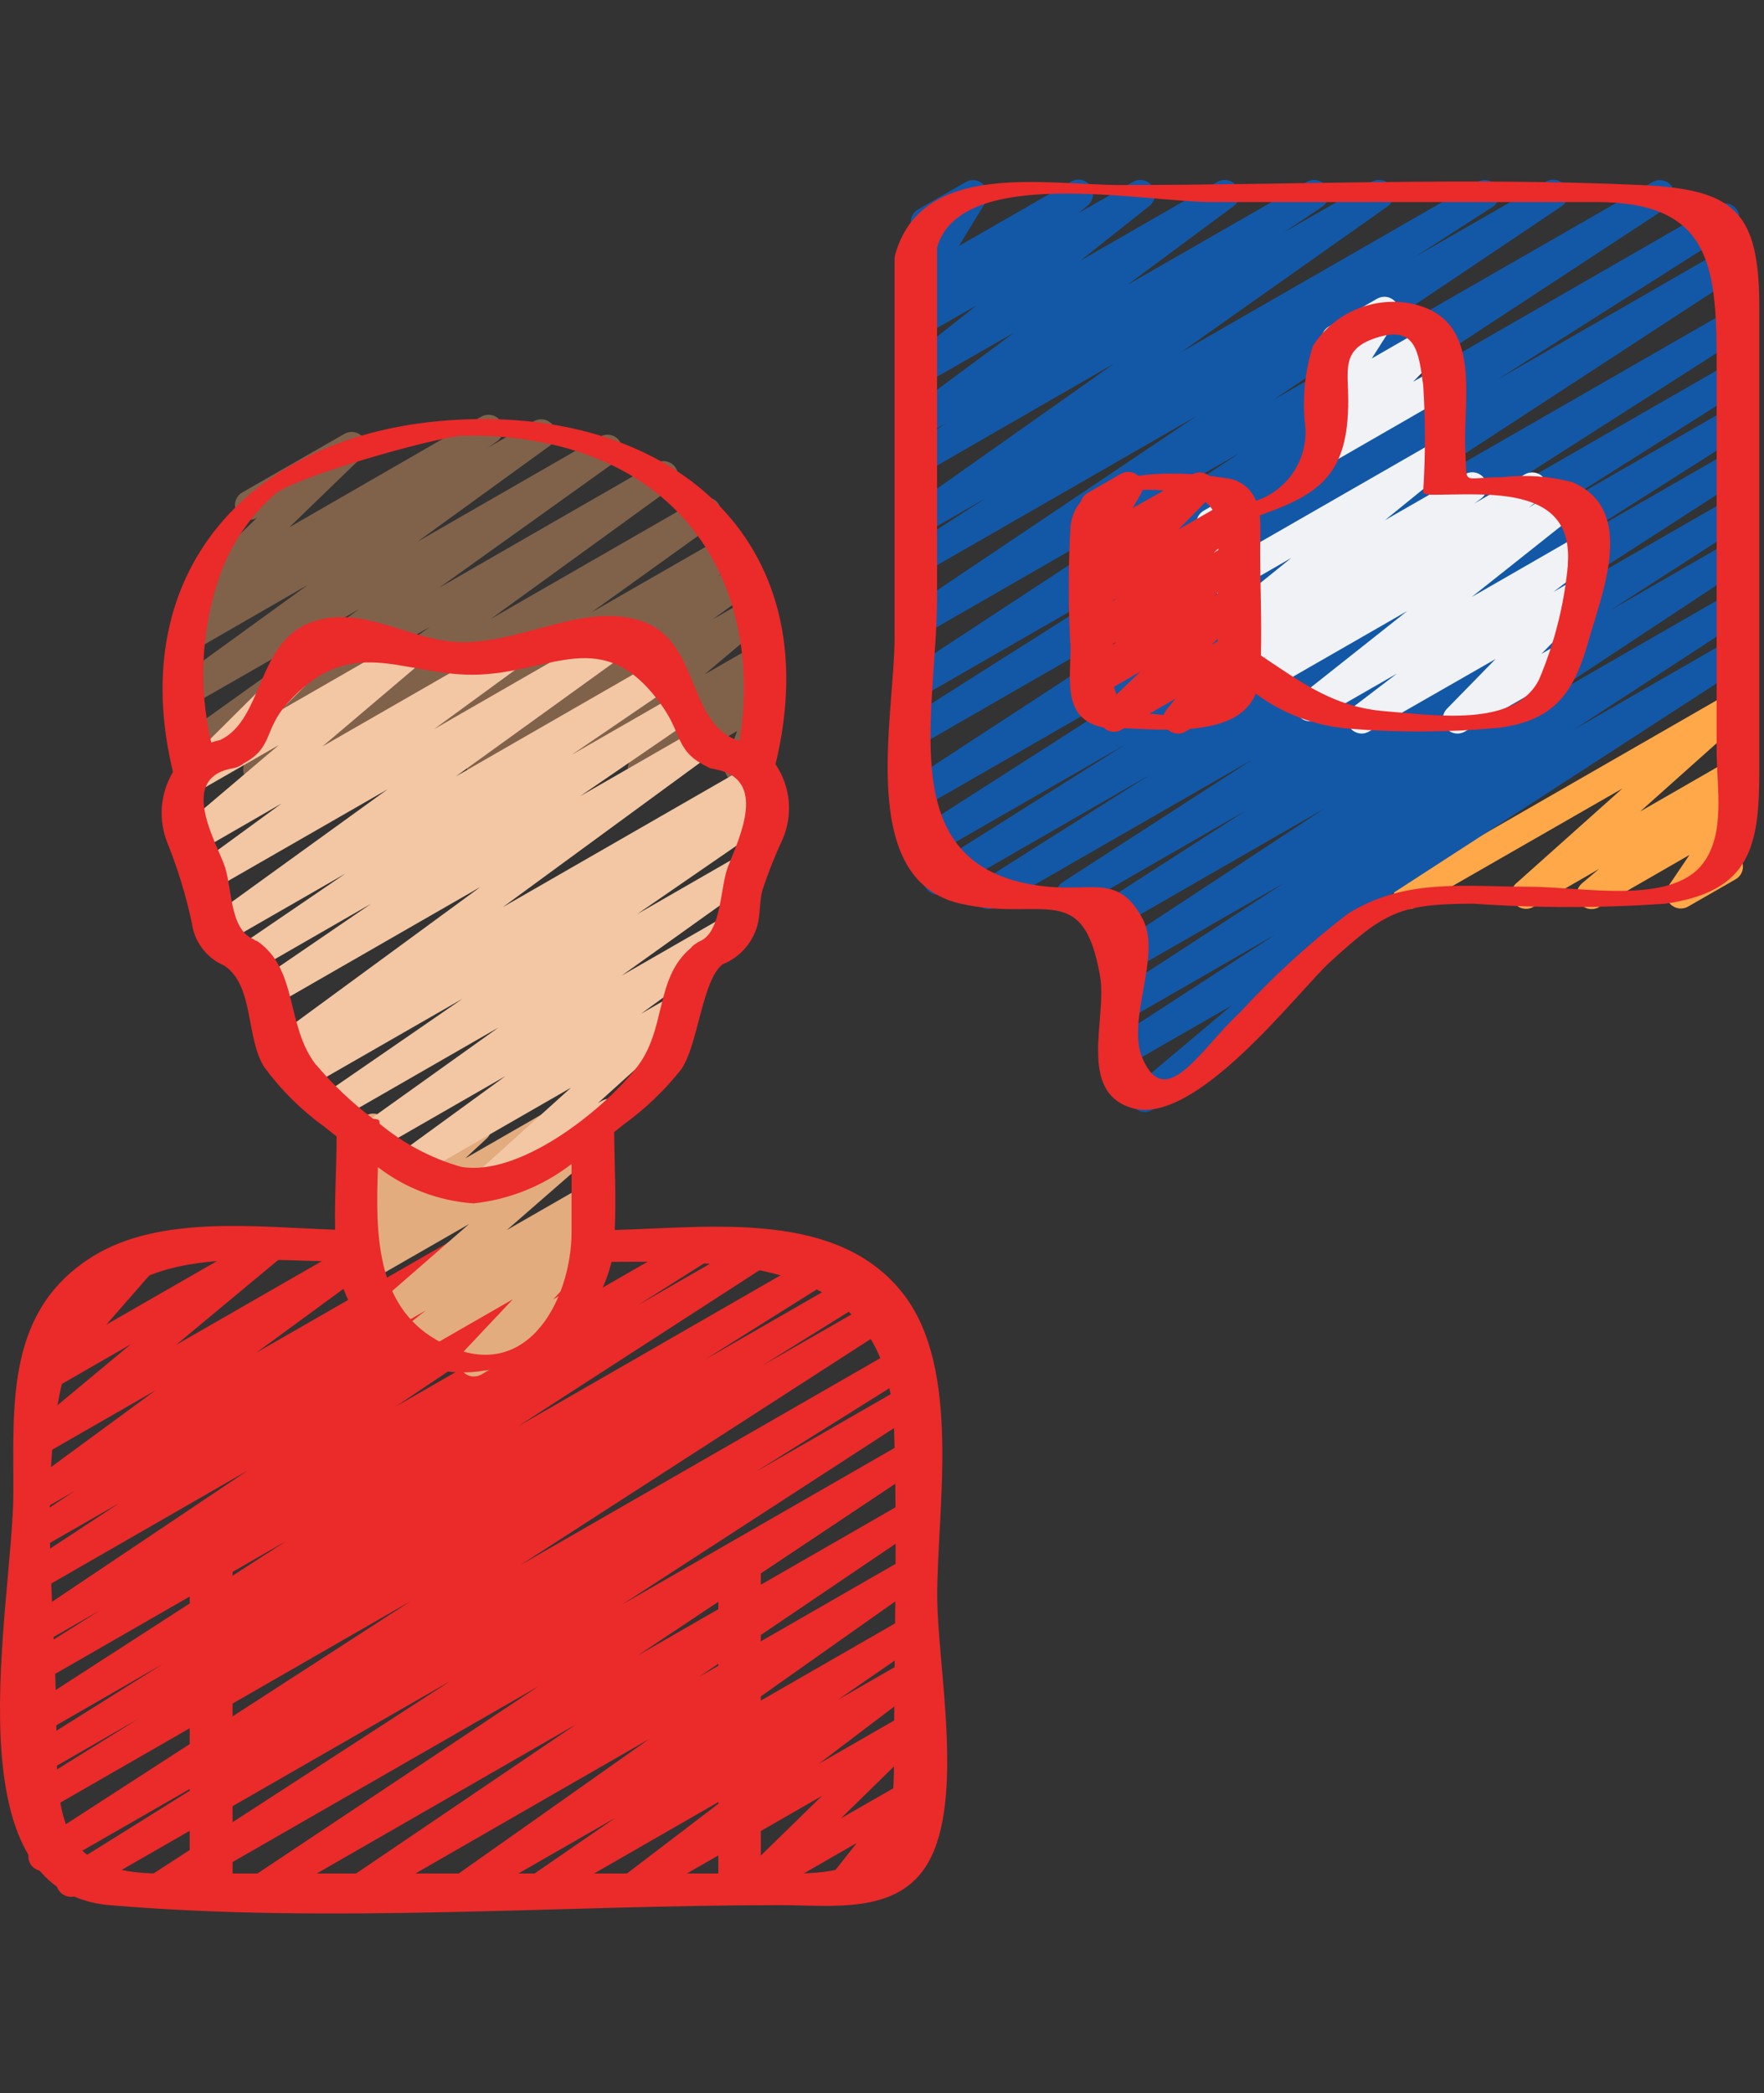
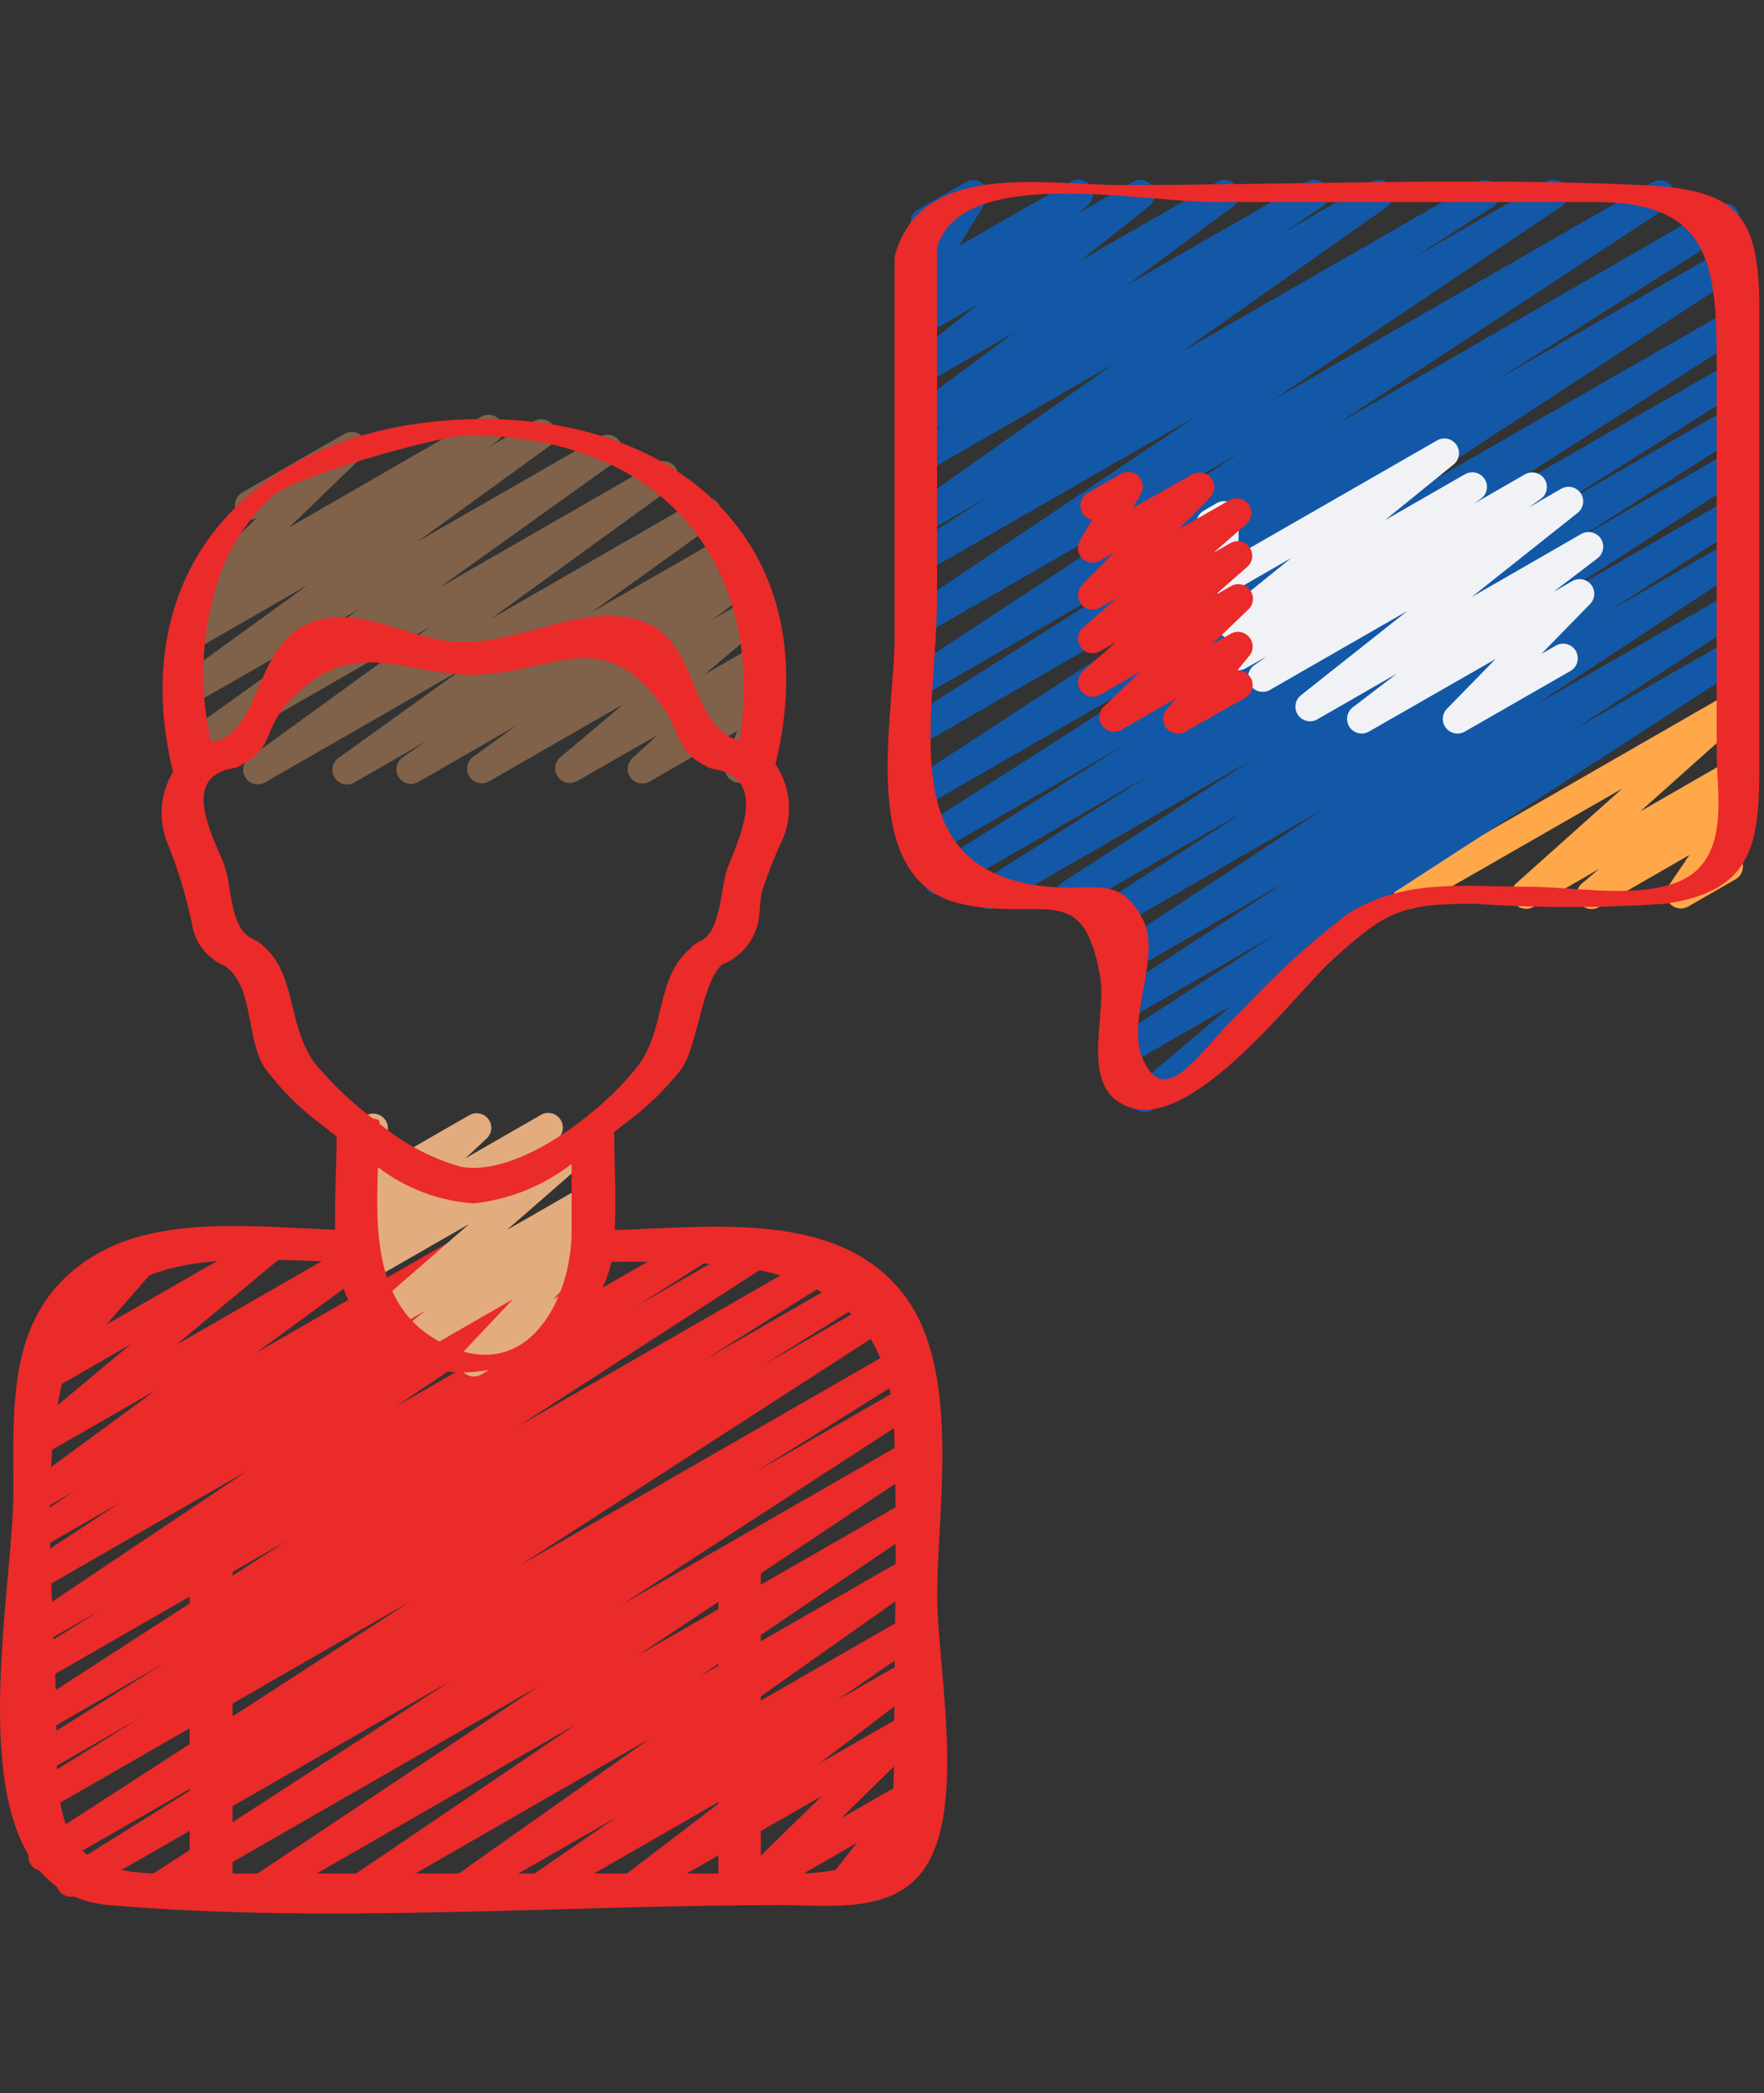
<svg xmlns="http://www.w3.org/2000/svg" width="59" height="70" viewBox="0 0 59 70" fill="none">
  <rect x="0" y="0" width="59" height="70" fill="#333333" stroke="none" />
  <g clip-path="url(#clip0_22003_5398)">
    <g clip-path="url(#clip1_22003_5398)">
      <g clip-path="url(#clip2_22003_5398)">
-         <path d="M5.264 63.646C5.158 63.647 5.054 63.614 4.968 63.551C4.883 63.488 4.82 63.399 4.79 63.297C4.759 63.196 4.763 63.087 4.8 62.987C4.837 62.888 4.905 62.803 4.995 62.746L15.06 56.221L2.612 63.374C2.501 63.436 2.37 63.452 2.247 63.419C2.124 63.387 2.018 63.308 1.952 63.199C1.886 63.09 1.866 62.961 1.895 62.837C1.923 62.713 1.999 62.605 2.106 62.537L7.495 59.17L1.681 62.511C1.57 62.574 1.44 62.591 1.317 62.56C1.194 62.528 1.088 62.45 1.021 62.342C0.955 62.233 0.933 62.104 0.961 61.98C0.988 61.856 1.063 61.747 1.169 61.677L13.745 53.543L1.445 60.616C1.333 60.675 1.204 60.689 1.082 60.656C0.961 60.622 0.857 60.543 0.792 60.435C0.727 60.328 0.706 60.2 0.733 60.078C0.76 59.956 0.833 59.849 0.937 59.779L4.634 57.479L1.445 59.314C1.334 59.373 1.204 59.387 1.083 59.354C0.962 59.321 0.858 59.243 0.792 59.136C0.727 59.029 0.706 58.901 0.733 58.778C0.76 58.656 0.833 58.549 0.937 58.479L5.455 55.643L1.445 57.953C1.335 58.009 1.208 58.022 1.089 57.988C0.97 57.955 0.868 57.878 0.803 57.773C0.739 57.669 0.716 57.544 0.74 57.423C0.764 57.303 0.832 57.196 0.932 57.123L9.574 51.538L1.445 56.211C1.334 56.27 1.205 56.285 1.084 56.253C0.963 56.22 0.859 56.142 0.794 56.035C0.729 55.928 0.707 55.8 0.734 55.677C0.76 55.554 0.832 55.447 0.936 55.376L3.344 53.855L1.445 54.946C1.335 55.012 1.203 55.032 1.079 55.003C0.954 54.973 0.846 54.895 0.778 54.787C0.71 54.678 0.687 54.547 0.715 54.422C0.742 54.297 0.818 54.187 0.925 54.117L8.274 49.187L1.445 53.114C1.334 53.173 1.205 53.188 1.084 53.156C0.963 53.124 0.858 53.047 0.792 52.94C0.727 52.834 0.704 52.708 0.729 52.586C0.754 52.464 0.825 52.356 0.927 52.285L3.99 50.269L1.442 51.731C1.333 51.79 1.205 51.806 1.084 51.774C0.963 51.743 0.859 51.667 0.792 51.562C0.726 51.457 0.703 51.33 0.728 51.208C0.753 51.086 0.823 50.978 0.925 50.906L2.5 49.862L1.441 50.473C1.333 50.533 1.206 50.55 1.085 50.521C0.965 50.491 0.86 50.417 0.792 50.313C0.723 50.21 0.696 50.084 0.717 49.961C0.738 49.838 0.805 49.728 0.905 49.653L5.195 46.503L1.446 48.656C1.339 48.717 1.214 48.736 1.094 48.71C0.975 48.683 0.869 48.613 0.799 48.512C0.728 48.412 0.698 48.289 0.714 48.168C0.731 48.046 0.792 47.936 0.887 47.858L4.374 44.957L1.506 46.609C1.406 46.669 1.287 46.69 1.172 46.67C1.056 46.65 0.952 46.589 0.878 46.499C0.803 46.409 0.764 46.295 0.766 46.178C0.768 46.061 0.812 45.948 0.89 45.861L2.734 43.75C2.619 43.804 2.488 43.811 2.368 43.77C2.248 43.73 2.148 43.644 2.089 43.532C2.031 43.42 2.018 43.29 2.054 43.169C2.09 43.047 2.172 42.945 2.282 42.883L4.781 41.446C4.882 41.389 4.999 41.37 5.112 41.39C5.226 41.411 5.328 41.47 5.402 41.559C5.477 41.647 5.518 41.758 5.518 41.874C5.518 41.989 5.477 42.101 5.402 42.189L3.556 44.301L8.811 41.283C8.917 41.22 9.043 41.199 9.164 41.224C9.285 41.25 9.391 41.32 9.462 41.421C9.534 41.522 9.564 41.646 9.547 41.768C9.531 41.891 9.469 42.002 9.374 42.081L5.886 44.98L12.322 41.283C12.431 41.222 12.558 41.205 12.679 41.235C12.8 41.264 12.905 41.338 12.974 41.442C13.042 41.545 13.068 41.67 13.047 41.792C13.026 41.915 12.96 42.024 12.861 42.099L8.57 45.24L15.461 41.283C15.571 41.222 15.699 41.206 15.821 41.238C15.942 41.269 16.047 41.346 16.113 41.452C16.179 41.559 16.202 41.686 16.177 41.809C16.152 41.932 16.081 42.04 15.979 42.112L14.414 43.148L17.667 41.283C17.777 41.226 17.904 41.212 18.023 41.244C18.142 41.277 18.245 41.353 18.31 41.458C18.376 41.563 18.399 41.689 18.375 41.81C18.351 41.932 18.282 42.04 18.182 42.112L15.113 44.127L20.063 41.283C20.173 41.223 20.301 41.208 20.422 41.239C20.542 41.271 20.646 41.347 20.713 41.453C20.779 41.559 20.802 41.686 20.778 41.808C20.754 41.93 20.684 42.039 20.582 42.111L13.239 47.038L23.252 41.283C23.362 41.224 23.491 41.209 23.612 41.241C23.733 41.274 23.837 41.352 23.902 41.459C23.967 41.566 23.989 41.694 23.963 41.817C23.936 41.939 23.864 42.047 23.76 42.118L21.343 43.646L25.454 41.283C25.565 41.221 25.695 41.205 25.818 41.236C25.94 41.268 26.046 41.346 26.113 41.454C26.179 41.562 26.201 41.691 26.174 41.814C26.147 41.938 26.073 42.046 25.967 42.116L17.33 47.7L27.567 41.811C27.678 41.75 27.807 41.734 27.929 41.767C28.051 41.8 28.155 41.878 28.221 41.986C28.286 42.094 28.308 42.222 28.28 42.346C28.253 42.469 28.179 42.577 28.075 42.647L23.558 45.482L28.679 42.538C28.79 42.478 28.92 42.463 29.041 42.496C29.163 42.529 29.268 42.608 29.333 42.715C29.399 42.823 29.419 42.952 29.392 43.075C29.364 43.198 29.289 43.305 29.184 43.374L25.483 45.677L29.48 43.386C29.59 43.318 29.723 43.296 29.849 43.327C29.976 43.356 30.085 43.435 30.153 43.546C30.221 43.657 30.242 43.79 30.212 43.916C30.182 44.042 30.103 44.151 29.993 44.219L17.402 52.344L30.168 45.005C30.28 44.938 30.414 44.918 30.54 44.949C30.667 44.98 30.776 45.061 30.843 45.172C30.877 45.227 30.9 45.289 30.91 45.353C30.92 45.417 30.917 45.482 30.901 45.545C30.886 45.608 30.858 45.667 30.819 45.719C30.78 45.771 30.732 45.815 30.675 45.847L25.276 49.222L30.353 46.303C30.463 46.244 30.592 46.23 30.713 46.262C30.834 46.295 30.938 46.372 31.004 46.478C31.07 46.585 31.092 46.712 31.066 46.835C31.04 46.957 30.969 47.065 30.866 47.135L20.81 53.66L30.359 48.172C30.469 48.112 30.598 48.097 30.718 48.129C30.839 48.161 30.943 48.237 31.01 48.343C31.076 48.448 31.099 48.575 31.075 48.697C31.05 48.819 30.98 48.928 30.878 48.999L21.331 55.366L30.357 50.177C30.467 50.117 30.595 50.1 30.716 50.131C30.837 50.162 30.942 50.239 31.009 50.344C31.076 50.45 31.099 50.578 31.075 50.7C31.05 50.823 30.98 50.932 30.878 51.004L23.38 56.08L30.355 52.071C30.464 52.008 30.593 51.989 30.715 52.019C30.837 52.048 30.944 52.124 31.012 52.23C31.08 52.336 31.105 52.464 31.081 52.587C31.057 52.711 30.986 52.82 30.884 52.893L24.377 57.489L30.355 54.052C30.464 53.984 30.596 53.961 30.722 53.99C30.848 54.018 30.958 54.096 31.027 54.204C31.096 54.313 31.12 54.445 31.092 54.571C31.065 54.697 30.989 54.807 30.88 54.878L28.032 56.842L30.353 55.509C30.461 55.437 30.593 55.41 30.72 55.436C30.848 55.461 30.96 55.536 31.032 55.644C31.104 55.752 31.131 55.884 31.105 56.011C31.08 56.139 31.005 56.251 30.897 56.323L27.389 58.986L30.353 57.283C30.456 57.224 30.578 57.204 30.695 57.228C30.812 57.251 30.917 57.316 30.989 57.411C31.062 57.506 31.097 57.624 31.088 57.742C31.079 57.861 31.027 57.973 30.942 58.056L28.13 60.81L30.36 59.53C30.459 59.473 30.574 59.452 30.686 59.47C30.798 59.489 30.9 59.546 30.975 59.632C31.049 59.717 31.092 59.826 31.095 59.94C31.098 60.053 31.062 60.164 30.992 60.254L30.03 61.476L30.206 61.378C30.281 61.331 30.367 61.305 30.456 61.302C30.544 61.3 30.632 61.322 30.709 61.364C30.786 61.407 30.85 61.47 30.894 61.547C30.938 61.623 30.961 61.71 30.96 61.798C30.958 61.886 30.933 61.972 30.887 62.047C30.841 62.122 30.775 62.183 30.697 62.224L28.324 63.583C28.226 63.639 28.111 63.659 27.999 63.64C27.888 63.621 27.786 63.564 27.712 63.478C27.637 63.393 27.595 63.285 27.591 63.171C27.588 63.058 27.624 62.947 27.693 62.857L28.655 61.636L25.267 63.583C25.163 63.642 25.041 63.662 24.924 63.638C24.807 63.615 24.703 63.55 24.63 63.455C24.558 63.36 24.522 63.242 24.531 63.123C24.54 63.005 24.592 62.893 24.677 62.81L27.489 60.063L21.362 63.583C21.254 63.643 21.127 63.661 21.007 63.632C20.887 63.603 20.782 63.53 20.712 63.428C20.644 63.325 20.616 63.201 20.636 63.079C20.655 62.957 20.721 62.847 20.818 62.772L24.326 60.096L18.259 63.583C18.149 63.644 18.02 63.66 17.899 63.63C17.777 63.599 17.672 63.523 17.604 63.418C17.537 63.312 17.513 63.185 17.537 63.062C17.561 62.939 17.631 62.831 17.733 62.758L20.581 60.795L15.725 63.583C15.616 63.644 15.488 63.66 15.367 63.63C15.246 63.6 15.141 63.525 15.073 63.42C15.005 63.315 14.98 63.188 15.003 63.066C15.026 62.943 15.095 62.834 15.195 62.761L21.704 58.165L12.285 63.583C12.175 63.642 12.047 63.657 11.927 63.626C11.806 63.594 11.702 63.518 11.635 63.413C11.569 63.308 11.545 63.181 11.569 63.059C11.592 62.937 11.662 62.829 11.763 62.756L19.262 57.673L8.992 63.578C8.882 63.644 8.751 63.665 8.626 63.635C8.502 63.605 8.394 63.527 8.326 63.419C8.258 63.31 8.235 63.179 8.262 63.054C8.29 62.929 8.365 62.819 8.472 62.749L18.014 56.394L5.509 63.577C5.435 63.621 5.35 63.645 5.264 63.646Z" fill="#EB2A2A" />
+         <path d="M5.264 63.646C5.158 63.647 5.054 63.614 4.968 63.551C4.883 63.488 4.82 63.399 4.79 63.297C4.759 63.196 4.763 63.087 4.8 62.987C4.837 62.888 4.905 62.803 4.995 62.746L15.06 56.221L2.612 63.374C2.501 63.436 2.37 63.452 2.247 63.419C2.124 63.387 2.018 63.308 1.952 63.199C1.886 63.09 1.866 62.961 1.895 62.837C1.923 62.713 1.999 62.605 2.106 62.537L7.495 59.17L1.681 62.511C1.57 62.574 1.44 62.591 1.317 62.56C1.194 62.528 1.088 62.45 1.021 62.342C0.955 62.233 0.933 62.104 0.961 61.98C0.988 61.856 1.063 61.747 1.169 61.677L13.745 53.543L1.445 60.616C1.333 60.675 1.204 60.689 1.082 60.656C0.961 60.622 0.857 60.543 0.792 60.435C0.727 60.328 0.706 60.2 0.733 60.078C0.76 59.956 0.833 59.849 0.937 59.779L4.634 57.479L1.445 59.314C1.334 59.373 1.204 59.387 1.083 59.354C0.962 59.321 0.858 59.243 0.792 59.136C0.727 59.029 0.706 58.901 0.733 58.778C0.76 58.656 0.833 58.549 0.937 58.479L5.455 55.643L1.445 57.953C1.335 58.009 1.208 58.022 1.089 57.988C0.97 57.955 0.868 57.878 0.803 57.773C0.739 57.669 0.716 57.544 0.74 57.423C0.764 57.303 0.832 57.196 0.932 57.123L9.574 51.538L1.445 56.211C1.334 56.27 1.205 56.285 1.084 56.253C0.963 56.22 0.859 56.142 0.794 56.035C0.729 55.928 0.707 55.8 0.734 55.677C0.76 55.554 0.832 55.447 0.936 55.376L3.344 53.855L1.445 54.946C1.335 55.012 1.203 55.032 1.079 55.003C0.954 54.973 0.846 54.895 0.778 54.787C0.71 54.678 0.687 54.547 0.715 54.422C0.742 54.297 0.818 54.187 0.925 54.117L8.274 49.187L1.445 53.114C1.334 53.173 1.205 53.188 1.084 53.156C0.963 53.124 0.858 53.047 0.792 52.94C0.727 52.834 0.704 52.708 0.729 52.586C0.754 52.464 0.825 52.356 0.927 52.285L3.99 50.269L1.442 51.731C1.333 51.79 1.205 51.806 1.084 51.774C0.963 51.743 0.859 51.667 0.792 51.562C0.726 51.457 0.703 51.33 0.728 51.208C0.753 51.086 0.823 50.978 0.925 50.906L2.5 49.862L1.441 50.473C1.333 50.533 1.206 50.55 1.085 50.521C0.965 50.491 0.86 50.417 0.792 50.313C0.723 50.21 0.696 50.084 0.717 49.961C0.738 49.838 0.805 49.728 0.905 49.653L5.195 46.503L1.446 48.656C1.339 48.717 1.214 48.736 1.094 48.71C0.975 48.683 0.869 48.613 0.799 48.512C0.728 48.412 0.698 48.289 0.714 48.168C0.731 48.046 0.792 47.936 0.887 47.858L4.374 44.957L1.506 46.609C1.406 46.669 1.287 46.69 1.172 46.67C1.056 46.65 0.952 46.589 0.878 46.499C0.803 46.409 0.764 46.295 0.766 46.178C0.768 46.061 0.812 45.948 0.89 45.861L2.734 43.75C2.619 43.804 2.488 43.811 2.368 43.77C2.248 43.73 2.148 43.644 2.089 43.532C2.031 43.42 2.018 43.29 2.054 43.169C2.09 43.047 2.172 42.945 2.282 42.883L4.781 41.446C4.882 41.389 4.999 41.37 5.112 41.39C5.226 41.411 5.328 41.47 5.402 41.559C5.477 41.647 5.518 41.758 5.518 41.874C5.518 41.989 5.477 42.101 5.402 42.189L3.556 44.301L8.811 41.283C8.917 41.22 9.043 41.199 9.164 41.224C9.285 41.25 9.391 41.32 9.462 41.421C9.534 41.522 9.564 41.646 9.547 41.768C9.531 41.891 9.469 42.002 9.374 42.081L5.886 44.98L12.322 41.283C12.431 41.222 12.558 41.205 12.679 41.235C12.8 41.264 12.905 41.338 12.974 41.442C13.042 41.545 13.068 41.67 13.047 41.792C13.026 41.915 12.96 42.024 12.861 42.099L8.57 45.24L15.461 41.283C15.571 41.222 15.699 41.206 15.821 41.238C15.942 41.269 16.047 41.346 16.113 41.452C16.179 41.559 16.202 41.686 16.177 41.809C16.152 41.932 16.081 42.04 15.979 42.112L14.414 43.148L17.667 41.283C17.777 41.226 17.904 41.212 18.023 41.244C18.142 41.277 18.245 41.353 18.31 41.458C18.376 41.563 18.399 41.689 18.375 41.81C18.351 41.932 18.282 42.04 18.182 42.112L15.113 44.127L20.063 41.283C20.173 41.223 20.301 41.208 20.422 41.239C20.542 41.271 20.646 41.347 20.713 41.453C20.779 41.559 20.802 41.686 20.778 41.808C20.754 41.93 20.684 42.039 20.582 42.111L13.239 47.038L23.252 41.283C23.362 41.224 23.491 41.209 23.612 41.241C23.733 41.274 23.837 41.352 23.902 41.459C23.967 41.566 23.989 41.694 23.963 41.817C23.936 41.939 23.864 42.047 23.76 42.118L21.343 43.646L25.454 41.283C25.565 41.221 25.695 41.205 25.818 41.236C25.94 41.268 26.046 41.346 26.113 41.454C26.179 41.562 26.201 41.691 26.174 41.814C26.147 41.938 26.073 42.046 25.967 42.116L17.33 47.7L27.567 41.811C27.678 41.75 27.807 41.734 27.929 41.767C28.051 41.8 28.155 41.878 28.221 41.986C28.286 42.094 28.308 42.222 28.28 42.346C28.253 42.469 28.179 42.577 28.075 42.647L23.558 45.482L28.679 42.538C28.79 42.478 28.92 42.463 29.041 42.496C29.163 42.529 29.268 42.608 29.333 42.715C29.399 42.823 29.419 42.952 29.392 43.075C29.364 43.198 29.289 43.305 29.184 43.374L25.483 45.677L29.48 43.386C29.59 43.318 29.723 43.296 29.849 43.327C29.976 43.356 30.085 43.435 30.153 43.546C30.221 43.657 30.242 43.79 30.212 43.916C30.182 44.042 30.103 44.151 29.993 44.219L17.402 52.344L30.168 45.005C30.28 44.938 30.414 44.918 30.54 44.949C30.877 45.227 30.9 45.289 30.91 45.353C30.92 45.417 30.917 45.482 30.901 45.545C30.886 45.608 30.858 45.667 30.819 45.719C30.78 45.771 30.732 45.815 30.675 45.847L25.276 49.222L30.353 46.303C30.463 46.244 30.592 46.23 30.713 46.262C30.834 46.295 30.938 46.372 31.004 46.478C31.07 46.585 31.092 46.712 31.066 46.835C31.04 46.957 30.969 47.065 30.866 47.135L20.81 53.66L30.359 48.172C30.469 48.112 30.598 48.097 30.718 48.129C30.839 48.161 30.943 48.237 31.01 48.343C31.076 48.448 31.099 48.575 31.075 48.697C31.05 48.819 30.98 48.928 30.878 48.999L21.331 55.366L30.357 50.177C30.467 50.117 30.595 50.1 30.716 50.131C30.837 50.162 30.942 50.239 31.009 50.344C31.076 50.45 31.099 50.578 31.075 50.7C31.05 50.823 30.98 50.932 30.878 51.004L23.38 56.08L30.355 52.071C30.464 52.008 30.593 51.989 30.715 52.019C30.837 52.048 30.944 52.124 31.012 52.23C31.08 52.336 31.105 52.464 31.081 52.587C31.057 52.711 30.986 52.82 30.884 52.893L24.377 57.489L30.355 54.052C30.464 53.984 30.596 53.961 30.722 53.99C30.848 54.018 30.958 54.096 31.027 54.204C31.096 54.313 31.12 54.445 31.092 54.571C31.065 54.697 30.989 54.807 30.88 54.878L28.032 56.842L30.353 55.509C30.461 55.437 30.593 55.41 30.72 55.436C30.848 55.461 30.96 55.536 31.032 55.644C31.104 55.752 31.131 55.884 31.105 56.011C31.08 56.139 31.005 56.251 30.897 56.323L27.389 58.986L30.353 57.283C30.456 57.224 30.578 57.204 30.695 57.228C30.812 57.251 30.917 57.316 30.989 57.411C31.062 57.506 31.097 57.624 31.088 57.742C31.079 57.861 31.027 57.973 30.942 58.056L28.13 60.81L30.36 59.53C30.459 59.473 30.574 59.452 30.686 59.47C30.798 59.489 30.9 59.546 30.975 59.632C31.049 59.717 31.092 59.826 31.095 59.94C31.098 60.053 31.062 60.164 30.992 60.254L30.03 61.476L30.206 61.378C30.281 61.331 30.367 61.305 30.456 61.302C30.544 61.3 30.632 61.322 30.709 61.364C30.786 61.407 30.85 61.47 30.894 61.547C30.938 61.623 30.961 61.71 30.96 61.798C30.958 61.886 30.933 61.972 30.887 62.047C30.841 62.122 30.775 62.183 30.697 62.224L28.324 63.583C28.226 63.639 28.111 63.659 27.999 63.64C27.888 63.621 27.786 63.564 27.712 63.478C27.637 63.393 27.595 63.285 27.591 63.171C27.588 63.058 27.624 62.947 27.693 62.857L28.655 61.636L25.267 63.583C25.163 63.642 25.041 63.662 24.924 63.638C24.807 63.615 24.703 63.55 24.63 63.455C24.558 63.36 24.522 63.242 24.531 63.123C24.54 63.005 24.592 62.893 24.677 62.81L27.489 60.063L21.362 63.583C21.254 63.643 21.127 63.661 21.007 63.632C20.887 63.603 20.782 63.53 20.712 63.428C20.644 63.325 20.616 63.201 20.636 63.079C20.655 62.957 20.721 62.847 20.818 62.772L24.326 60.096L18.259 63.583C18.149 63.644 18.02 63.66 17.899 63.63C17.777 63.599 17.672 63.523 17.604 63.418C17.537 63.312 17.513 63.185 17.537 63.062C17.561 62.939 17.631 62.831 17.733 62.758L20.581 60.795L15.725 63.583C15.616 63.644 15.488 63.66 15.367 63.63C15.246 63.6 15.141 63.525 15.073 63.42C15.005 63.315 14.98 63.188 15.003 63.066C15.026 62.943 15.095 62.834 15.195 62.761L21.704 58.165L12.285 63.583C12.175 63.642 12.047 63.657 11.927 63.626C11.806 63.594 11.702 63.518 11.635 63.413C11.569 63.308 11.545 63.181 11.569 63.059C11.592 62.937 11.662 62.829 11.763 62.756L19.262 57.673L8.992 63.578C8.882 63.644 8.751 63.665 8.626 63.635C8.502 63.605 8.394 63.527 8.326 63.419C8.258 63.31 8.235 63.179 8.262 63.054C8.29 62.929 8.365 62.819 8.472 62.749L18.014 56.394L5.509 63.577C5.435 63.621 5.35 63.645 5.264 63.646Z" fill="#EB2A2A" />
        <path d="M15.849 46.036C15.754 46.036 15.66 46.008 15.58 45.956C15.5 45.904 15.437 45.829 15.399 45.742C15.361 45.654 15.35 45.557 15.367 45.463C15.383 45.369 15.428 45.282 15.494 45.213L17.154 43.452L13.955 45.291C13.847 45.351 13.722 45.369 13.602 45.341C13.483 45.313 13.378 45.241 13.309 45.14C13.239 45.039 13.211 44.915 13.229 44.794C13.246 44.673 13.309 44.563 13.405 44.486L14.242 43.825L13.091 44.487C12.985 44.548 12.86 44.568 12.741 44.542C12.622 44.517 12.516 44.448 12.445 44.349C12.374 44.25 12.342 44.129 12.356 44.008C12.37 43.887 12.428 43.776 12.52 43.696L15.689 40.937L12.359 42.849C12.252 42.913 12.123 42.934 12.001 42.906C11.878 42.879 11.771 42.805 11.701 42.7C11.632 42.596 11.605 42.469 11.626 42.345C11.648 42.221 11.716 42.111 11.817 42.036L12.078 41.84C11.988 41.854 11.895 41.844 11.811 41.809C11.726 41.775 11.652 41.718 11.598 41.644C11.526 41.547 11.493 41.428 11.504 41.308C11.515 41.188 11.571 41.077 11.66 40.995L12.382 40.33L12.238 40.412C12.155 40.459 12.061 40.482 11.966 40.477C11.871 40.471 11.78 40.439 11.704 40.383C11.627 40.328 11.568 40.251 11.534 40.162C11.5 40.074 11.493 39.977 11.513 39.885L11.822 38.473C11.735 38.44 11.659 38.384 11.604 38.31C11.548 38.236 11.514 38.148 11.506 38.056C11.498 37.964 11.517 37.871 11.56 37.789C11.602 37.707 11.667 37.639 11.747 37.592L12.238 37.307C12.32 37.261 12.415 37.238 12.509 37.243C12.604 37.249 12.695 37.281 12.772 37.337C12.849 37.392 12.908 37.469 12.942 37.557C12.975 37.646 12.983 37.742 12.962 37.835L12.706 39.015L15.697 37.295C15.802 37.235 15.925 37.216 16.043 37.241C16.161 37.266 16.266 37.333 16.337 37.43C16.409 37.526 16.442 37.646 16.43 37.765C16.419 37.885 16.364 37.996 16.276 38.077L15.561 38.741L18.093 37.285C18.201 37.223 18.328 37.205 18.448 37.233C18.569 37.261 18.674 37.334 18.743 37.437C18.812 37.54 18.839 37.665 18.82 37.788C18.8 37.91 18.735 38.02 18.637 38.096L18.556 38.158L19.548 37.587C19.654 37.527 19.778 37.508 19.897 37.534C20.015 37.56 20.12 37.628 20.192 37.727C20.262 37.825 20.294 37.947 20.28 38.067C20.266 38.188 20.207 38.298 20.116 38.378L16.953 41.136L19.554 39.642C19.66 39.581 19.786 39.563 19.906 39.59C20.026 39.618 20.13 39.69 20.2 39.791C20.269 39.893 20.298 40.016 20.28 40.138C20.262 40.259 20.199 40.37 20.104 40.447L19.27 41.105L19.554 40.943C19.656 40.885 19.775 40.865 19.89 40.887C20.006 40.91 20.109 40.972 20.183 41.064C20.256 41.155 20.293 41.27 20.288 41.387C20.284 41.504 20.237 41.615 20.157 41.7L18.496 43.461L18.987 43.176C19.042 43.142 19.104 43.12 19.169 43.11C19.233 43.1 19.299 43.103 19.362 43.119C19.426 43.135 19.485 43.163 19.537 43.203C19.589 43.242 19.633 43.291 19.666 43.348C19.698 43.404 19.72 43.467 19.728 43.531C19.736 43.596 19.732 43.662 19.714 43.725C19.697 43.787 19.667 43.846 19.626 43.897C19.586 43.949 19.536 43.991 19.478 44.023L16.092 45.973C16.017 46.014 15.932 46.035 15.846 46.033L15.849 46.036Z" fill="#E2AC7F" />
        <path d="M8.623 26.231C8.52 26.231 8.42 26.199 8.337 26.139C8.253 26.079 8.191 25.994 8.158 25.897C8.126 25.799 8.125 25.694 8.155 25.596C8.186 25.498 8.247 25.412 8.33 25.351L14.379 20.963L6.642 25.414C6.533 25.477 6.404 25.495 6.282 25.466C6.159 25.437 6.053 25.362 5.984 25.256C5.916 25.152 5.891 25.025 5.914 24.903C5.937 24.78 6.006 24.672 6.107 24.598L12.021 20.368L6.404 23.586C6.295 23.65 6.166 23.67 6.043 23.642C5.92 23.614 5.812 23.54 5.742 23.435C5.673 23.329 5.648 23.201 5.672 23.077C5.695 22.953 5.766 22.843 5.869 22.77L10.302 19.557L6.477 21.761C6.367 21.824 6.237 21.843 6.114 21.813C5.99 21.783 5.884 21.707 5.815 21.6C5.747 21.493 5.723 21.364 5.748 21.24C5.774 21.116 5.847 21.007 5.951 20.935L6.586 20.499C6.498 20.512 6.408 20.501 6.326 20.468C6.244 20.434 6.172 20.38 6.118 20.31C6.045 20.215 6.011 20.096 6.02 19.977C6.029 19.858 6.081 19.747 6.167 19.664L8.594 17.317C8.538 17.349 8.477 17.37 8.413 17.379C8.349 17.387 8.285 17.383 8.222 17.367C8.16 17.35 8.102 17.322 8.051 17.283C8 17.244 7.957 17.195 7.925 17.139C7.892 17.084 7.871 17.022 7.863 16.959C7.854 16.895 7.858 16.83 7.875 16.768C7.891 16.706 7.92 16.648 7.959 16.596C7.998 16.545 8.047 16.502 8.102 16.47L11.511 14.515C11.615 14.453 11.738 14.432 11.856 14.455C11.974 14.478 12.08 14.544 12.153 14.64C12.226 14.735 12.261 14.854 12.251 14.974C12.242 15.094 12.188 15.206 12.101 15.289L9.675 17.636L16.092 13.938C16.202 13.874 16.332 13.855 16.456 13.885C16.579 13.915 16.686 13.992 16.755 14.098C16.823 14.206 16.846 14.335 16.82 14.459C16.795 14.583 16.722 14.692 16.617 14.763L16.317 14.973L17.863 14.085C17.971 14.025 18.098 14.008 18.218 14.038C18.339 14.067 18.443 14.142 18.511 14.245C18.578 14.349 18.604 14.475 18.583 14.597C18.562 14.719 18.495 14.828 18.396 14.903L13.961 18.118L20.072 14.605C20.181 14.541 20.31 14.522 20.432 14.552C20.554 14.581 20.661 14.656 20.729 14.761C20.798 14.867 20.823 14.995 20.8 15.118C20.776 15.242 20.706 15.351 20.605 15.425L14.693 19.654L21.934 15.491C22.043 15.425 22.173 15.405 22.297 15.433C22.421 15.461 22.529 15.537 22.598 15.643C22.667 15.75 22.692 15.879 22.668 16.004C22.644 16.128 22.572 16.239 22.468 16.311L16.416 20.699L23.377 16.697C23.486 16.635 23.614 16.617 23.736 16.646C23.859 16.676 23.965 16.751 24.034 16.856C24.102 16.961 24.127 17.088 24.104 17.212C24.081 17.335 24.012 17.444 23.91 17.517L19.776 20.485L24.257 17.913C24.367 17.849 24.498 17.829 24.622 17.859C24.747 17.889 24.855 17.966 24.923 18.073C24.991 18.181 25.015 18.311 24.988 18.436C24.962 18.56 24.888 18.67 24.782 18.74L23.982 19.29L24.738 18.849C24.846 18.782 24.977 18.759 25.102 18.787C25.227 18.814 25.336 18.89 25.406 18.997C25.476 19.104 25.502 19.234 25.477 19.36C25.452 19.485 25.379 19.596 25.273 19.668L23.821 20.724L25.106 19.986C25.212 19.924 25.337 19.905 25.458 19.931C25.578 19.957 25.683 20.027 25.755 20.127C25.826 20.228 25.856 20.351 25.84 20.472C25.824 20.594 25.762 20.705 25.668 20.783L23.563 22.556L25.331 21.544C25.435 21.484 25.558 21.465 25.676 21.49C25.793 21.515 25.898 21.582 25.97 21.679C26.041 21.775 26.075 21.895 26.064 22.015C26.052 22.134 25.997 22.245 25.909 22.327L25.085 23.083L25.322 22.948C25.408 22.898 25.508 22.876 25.608 22.884C25.707 22.893 25.802 22.932 25.879 22.995C25.956 23.059 26.011 23.145 26.038 23.241C26.065 23.337 26.062 23.44 26.029 23.534L25.523 24.949C25.599 24.991 25.663 25.052 25.707 25.126C25.752 25.201 25.776 25.286 25.777 25.372C25.778 25.459 25.756 25.544 25.712 25.62C25.669 25.695 25.607 25.758 25.532 25.801L24.98 26.111C24.892 26.162 24.791 26.185 24.691 26.176C24.59 26.168 24.495 26.129 24.417 26.064C24.34 26 24.284 25.915 24.257 25.818C24.23 25.722 24.234 25.619 24.267 25.525L24.652 24.45L21.75 26.126C21.645 26.194 21.518 26.219 21.396 26.196C21.273 26.174 21.163 26.105 21.09 26.005C21.016 25.904 20.983 25.779 20.998 25.655C21.014 25.532 21.076 25.418 21.172 25.338L21.994 24.584L19.305 26.12C19.199 26.182 19.074 26.202 18.954 26.176C18.835 26.15 18.729 26.08 18.659 25.98C18.588 25.88 18.557 25.757 18.573 25.636C18.588 25.514 18.649 25.403 18.743 25.324L20.849 23.55L16.36 26.131C16.251 26.194 16.123 26.214 16 26.185C15.878 26.156 15.771 26.082 15.703 25.977C15.634 25.871 15.608 25.744 15.631 25.62C15.653 25.497 15.723 25.387 15.824 25.313L17.272 24.263L14.01 26.142C13.955 26.176 13.895 26.2 13.832 26.211C13.768 26.222 13.703 26.22 13.641 26.206C13.578 26.192 13.518 26.166 13.466 26.129C13.413 26.092 13.368 26.045 13.334 25.99C13.3 25.936 13.276 25.876 13.265 25.812C13.254 25.749 13.256 25.684 13.27 25.621C13.284 25.559 13.31 25.499 13.347 25.447C13.384 25.394 13.431 25.349 13.485 25.315L14.292 24.767L11.873 26.156C11.764 26.227 11.632 26.252 11.505 26.225C11.378 26.198 11.267 26.121 11.196 26.012C11.125 25.903 11.101 25.771 11.128 25.644C11.155 25.517 11.231 25.406 11.34 25.335L15.476 22.366L8.868 26.165C8.794 26.209 8.709 26.232 8.623 26.231Z" fill="#80624B" />
        <path d="M47.108 30.401C47.001 30.401 46.896 30.365 46.811 30.3C46.726 30.234 46.665 30.142 46.637 30.039C46.609 29.935 46.616 29.825 46.657 29.725C46.698 29.626 46.77 29.543 46.863 29.489L57.852 23.171C57.956 23.114 58.077 23.097 58.193 23.123C58.308 23.149 58.41 23.216 58.48 23.311C58.55 23.407 58.584 23.524 58.574 23.642C58.563 23.76 58.511 23.87 58.426 23.953L54.862 27.137L57.852 25.417C57.958 25.352 58.085 25.329 58.207 25.354C58.33 25.379 58.438 25.45 58.509 25.552C58.581 25.654 58.611 25.779 58.594 25.903C58.576 26.026 58.512 26.138 58.415 26.216L57.852 26.689C57.948 26.633 58.061 26.611 58.171 26.628C58.281 26.644 58.382 26.697 58.458 26.779C58.533 26.859 58.58 26.963 58.588 27.074C58.597 27.184 58.567 27.294 58.505 27.386L57.754 28.495C57.866 28.483 57.978 28.51 58.072 28.572C58.167 28.633 58.237 28.724 58.271 28.831C58.306 28.938 58.303 29.054 58.262 29.158C58.222 29.263 58.147 29.351 58.049 29.407L56.464 30.318C56.368 30.374 56.255 30.395 56.146 30.379C56.036 30.362 55.934 30.309 55.859 30.228C55.783 30.147 55.737 30.043 55.728 29.932C55.719 29.822 55.749 29.712 55.812 29.62L56.507 28.592L53.479 30.336C53.373 30.398 53.247 30.417 53.127 30.391C53.007 30.365 52.901 30.294 52.83 30.194C52.759 30.094 52.729 29.971 52.745 29.849C52.761 29.727 52.823 29.616 52.918 29.538L53.48 29.063L51.273 30.336C51.169 30.392 51.048 30.408 50.932 30.382C50.816 30.356 50.714 30.288 50.644 30.193C50.574 30.098 50.541 29.981 50.551 29.863C50.561 29.745 50.614 29.635 50.699 29.554L54.262 26.371L47.355 30.336C47.28 30.38 47.195 30.404 47.108 30.405V30.401Z" fill="#FFA84A" />
        <path d="M38.299 37.191C38.199 37.192 38.101 37.161 38.019 37.104C37.936 37.046 37.873 36.965 37.839 36.871C37.804 36.777 37.799 36.674 37.825 36.577C37.851 36.48 37.905 36.393 37.982 36.329L41.192 33.629L37.778 35.592C37.667 35.656 37.536 35.674 37.412 35.642C37.288 35.611 37.181 35.533 37.114 35.424C37.046 35.315 37.025 35.185 37.053 35.06C37.081 34.935 37.158 34.827 37.265 34.758L42.665 31.25L37.775 34.063C37.665 34.124 37.535 34.141 37.413 34.109C37.291 34.078 37.186 34 37.12 33.892C37.053 33.785 37.031 33.656 37.058 33.533C37.084 33.409 37.157 33.301 37.262 33.23L42.958 29.524L37.776 32.502C37.666 32.565 37.536 32.583 37.413 32.552C37.29 32.52 37.184 32.443 37.118 32.335C37.051 32.227 37.029 32.098 37.055 31.974C37.082 31.85 37.156 31.742 37.261 31.671L44.297 27.041L37.646 30.866C37.535 30.934 37.402 30.956 37.275 30.926C37.149 30.896 37.039 30.817 36.971 30.707C36.902 30.596 36.88 30.463 36.91 30.337C36.94 30.21 37.019 30.1 37.129 30.032L41.67 27.107L36.056 30.336C35.946 30.397 35.817 30.414 35.695 30.383C35.573 30.351 35.468 30.274 35.401 30.167C35.335 30.06 35.312 29.932 35.338 29.809C35.364 29.685 35.436 29.577 35.54 29.505L41.895 25.398L33.304 30.336C33.194 30.399 33.062 30.417 32.939 30.385C32.816 30.353 32.709 30.274 32.643 30.165C32.577 30.056 32.556 29.926 32.584 29.802C32.613 29.677 32.689 29.569 32.796 29.5L38.466 25.909L31.627 29.846C31.516 29.914 31.383 29.934 31.256 29.904C31.13 29.873 31.021 29.793 30.954 29.682C30.887 29.571 30.866 29.438 30.897 29.312C30.928 29.186 31.007 29.077 31.118 29.009L37.643 24.896L30.988 28.721C30.877 28.786 30.745 28.805 30.621 28.774C30.496 28.743 30.389 28.664 30.322 28.555C30.255 28.445 30.234 28.314 30.263 28.189C30.292 28.064 30.369 27.955 30.477 27.887L40.525 21.448L30.9 26.983C30.79 27.048 30.659 27.066 30.535 27.035C30.411 27.005 30.304 26.926 30.237 26.818C30.17 26.709 30.148 26.578 30.176 26.454C30.203 26.329 30.279 26.22 30.386 26.151L43.324 17.704L30.905 24.847C30.793 24.91 30.662 24.927 30.538 24.896C30.414 24.864 30.308 24.785 30.241 24.676C30.174 24.567 30.153 24.436 30.182 24.311C30.211 24.187 30.288 24.079 30.396 24.011L38.277 19.016L30.904 23.254C30.793 23.315 30.663 23.332 30.541 23.3C30.418 23.268 30.312 23.191 30.245 23.084C30.179 22.977 30.157 22.848 30.184 22.724C30.21 22.601 30.284 22.493 30.388 22.422L41.466 15.148L30.904 21.223C30.793 21.293 30.66 21.316 30.532 21.287C30.405 21.258 30.295 21.179 30.225 21.069C30.156 20.959 30.133 20.825 30.162 20.698C30.191 20.571 30.269 20.46 30.379 20.391L40.025 13.911L30.904 19.155C30.793 19.223 30.66 19.244 30.533 19.214C30.407 19.184 30.298 19.105 30.23 18.994C30.162 18.883 30.141 18.75 30.171 18.624C30.202 18.498 30.281 18.389 30.392 18.321L32.986 16.651L30.904 17.848C30.794 17.911 30.665 17.929 30.542 17.899C30.419 17.87 30.313 17.794 30.244 17.688C30.176 17.582 30.152 17.454 30.176 17.331C30.2 17.208 30.271 17.098 30.374 17.026L37.269 12.156L30.904 15.823C30.793 15.888 30.661 15.907 30.537 15.877C30.412 15.847 30.304 15.769 30.235 15.661C30.168 15.552 30.145 15.421 30.173 15.296C30.201 15.171 30.277 15.062 30.385 14.993L31.679 14.128L30.904 14.578C30.795 14.641 30.666 14.66 30.544 14.631C30.422 14.602 30.316 14.528 30.247 14.424C30.177 14.319 30.151 14.192 30.173 14.069C30.195 13.946 30.264 13.836 30.365 13.762L33.922 11.122L30.904 12.85C30.796 12.911 30.67 12.929 30.55 12.901C30.43 12.873 30.324 12.802 30.254 12.7C30.185 12.599 30.156 12.475 30.174 12.353C30.193 12.231 30.256 12.121 30.352 12.044L32.667 10.21L30.899 11.223C30.793 11.277 30.671 11.291 30.556 11.262C30.44 11.233 30.339 11.163 30.272 11.065C30.204 10.967 30.175 10.848 30.189 10.73C30.203 10.611 30.26 10.502 30.349 10.423L30.764 10.086C30.67 10.107 30.572 10.101 30.482 10.068C30.392 10.034 30.313 9.974 30.257 9.896C30.2 9.819 30.168 9.726 30.164 9.629C30.16 9.533 30.184 9.438 30.234 9.355L31.134 7.882C31.02 7.928 30.892 7.93 30.776 7.886C30.661 7.843 30.566 7.757 30.511 7.646C30.456 7.536 30.445 7.408 30.48 7.29C30.515 7.171 30.594 7.071 30.7 7.008L32.301 6.088C32.395 6.035 32.504 6.014 32.611 6.028C32.718 6.043 32.817 6.093 32.893 6.17C32.969 6.247 33.018 6.347 33.031 6.454C33.044 6.561 33.022 6.67 32.967 6.763L32.074 8.226L35.824 6.073C35.931 6.011 36.057 5.992 36.177 6.019C36.297 6.046 36.403 6.118 36.472 6.219C36.542 6.321 36.571 6.445 36.553 6.567C36.535 6.689 36.472 6.8 36.377 6.877L36.072 7.127L37.897 6.082C38.003 6.021 38.129 6.003 38.249 6.03C38.368 6.058 38.473 6.13 38.542 6.231C38.612 6.333 38.64 6.456 38.623 6.578C38.605 6.699 38.542 6.81 38.447 6.887L36.129 8.721L40.719 6.082C40.827 6.02 40.954 6.002 41.075 6.031C41.196 6.059 41.301 6.133 41.37 6.237C41.438 6.34 41.465 6.466 41.444 6.589C41.423 6.711 41.357 6.821 41.258 6.896L37.7 9.532L43.709 6.082C43.819 6.019 43.949 6.001 44.072 6.032C44.194 6.063 44.3 6.14 44.367 6.247C44.434 6.354 44.457 6.483 44.431 6.607C44.405 6.731 44.332 6.84 44.228 6.911L42.935 7.776L45.881 6.082C45.99 6.019 46.119 6 46.242 6.03C46.364 6.059 46.471 6.135 46.54 6.24C46.608 6.346 46.633 6.474 46.609 6.598C46.584 6.721 46.514 6.831 46.41 6.903L39.514 11.773L49.414 6.084C49.525 6.021 49.655 6.003 49.778 6.035C49.901 6.067 50.007 6.145 50.074 6.253C50.14 6.361 50.162 6.491 50.135 6.615C50.107 6.739 50.032 6.848 49.926 6.918L47.339 8.583L51.69 6.084C51.8 6.015 51.933 5.992 52.06 6.021C52.186 6.05 52.296 6.128 52.365 6.238C52.434 6.348 52.457 6.481 52.428 6.607C52.399 6.734 52.321 6.844 52.211 6.913L42.57 13.385L55.282 6.084C55.392 6.024 55.52 6.009 55.641 6.041C55.762 6.073 55.866 6.15 55.932 6.256C55.998 6.362 56.02 6.489 55.996 6.612C55.971 6.734 55.9 6.842 55.798 6.914L44.717 14.183L57.43 6.87C57.541 6.803 57.675 6.782 57.801 6.813C57.928 6.844 58.037 6.924 58.105 7.035C58.139 7.09 58.161 7.151 58.172 7.215C58.181 7.279 58.179 7.344 58.163 7.407C58.148 7.469 58.12 7.529 58.082 7.581C58.043 7.633 57.995 7.676 57.94 7.71L50.074 12.7L57.851 8.226C57.924 8.181 58.008 8.156 58.095 8.153C58.181 8.151 58.266 8.171 58.342 8.212C58.418 8.253 58.481 8.313 58.526 8.386C58.571 8.459 58.596 8.543 58.599 8.629C58.601 8.714 58.581 8.799 58.54 8.875C58.499 8.95 58.439 9.014 58.366 9.058L45.428 17.504L57.851 10.366C57.962 10.301 58.094 10.283 58.219 10.315C58.344 10.347 58.452 10.426 58.519 10.536C58.586 10.645 58.607 10.777 58.577 10.902C58.548 11.027 58.47 11.135 58.361 11.203L48.319 17.623L57.851 12.141C57.962 12.081 58.091 12.067 58.213 12.1C58.334 12.133 58.439 12.211 58.504 12.319C58.57 12.427 58.591 12.556 58.563 12.679C58.535 12.803 58.461 12.91 58.355 12.979L51.823 17.101L57.852 13.637C57.962 13.574 58.093 13.556 58.217 13.588C58.34 13.62 58.447 13.699 58.513 13.808C58.579 13.917 58.6 14.047 58.572 14.171C58.543 14.296 58.467 14.404 58.36 14.473L52.684 18.073L57.852 15.102C57.962 15.034 58.095 15.013 58.222 15.043C58.348 15.073 58.457 15.152 58.525 15.262C58.593 15.373 58.614 15.506 58.584 15.632C58.554 15.758 58.475 15.868 58.365 15.936L52.014 20.031L57.852 16.675C57.962 16.612 58.093 16.594 58.216 16.626C58.339 16.657 58.445 16.735 58.511 16.844C58.578 16.952 58.599 17.082 58.572 17.206C58.544 17.33 58.47 17.438 58.364 17.508L53.821 20.433L57.847 18.116C57.958 18.054 58.087 18.038 58.21 18.069C58.332 18.101 58.438 18.178 58.504 18.286C58.571 18.393 58.593 18.521 58.567 18.645C58.541 18.768 58.467 18.876 58.363 18.946L51.337 23.586L57.852 19.839C57.962 19.775 58.093 19.756 58.217 19.787C58.341 19.818 58.448 19.896 58.515 20.005C58.582 20.113 58.604 20.244 58.576 20.369C58.548 20.493 58.473 20.602 58.366 20.672L52.67 24.384L57.856 21.403C57.967 21.341 58.096 21.325 58.218 21.357C58.34 21.388 58.446 21.466 58.512 21.573C58.578 21.681 58.6 21.81 58.574 21.933C58.547 22.057 58.474 22.165 58.369 22.236L46.129 30.17C46.2 30.27 46.23 30.393 46.215 30.515C46.199 30.636 46.138 30.747 46.044 30.826L40.402 35.565C40.446 35.674 40.449 35.795 40.41 35.907C40.371 36.018 40.294 36.111 40.191 36.17L38.537 37.121C38.464 37.165 38.38 37.19 38.295 37.191H38.299Z" fill="#1258A7" />
        <path d="M45.545 24.533C45.442 24.533 45.342 24.501 45.258 24.441C45.175 24.381 45.112 24.296 45.08 24.199C45.047 24.101 45.046 23.996 45.076 23.898C45.107 23.8 45.168 23.714 45.25 23.652L46.723 22.527L44.072 24.051C43.965 24.117 43.837 24.139 43.715 24.112C43.592 24.086 43.484 24.014 43.414 23.911C43.343 23.808 43.314 23.681 43.334 23.558C43.353 23.434 43.419 23.322 43.519 23.246L47.066 20.436L42.502 23.059C42.392 23.13 42.26 23.155 42.132 23.128C42.005 23.1 41.894 23.024 41.823 22.915C41.752 22.805 41.727 22.672 41.754 22.545C41.781 22.418 41.858 22.306 41.967 22.236L42.376 21.948L41.67 22.348C41.562 22.411 41.433 22.429 41.312 22.4C41.19 22.371 41.084 22.296 41.016 22.191C40.947 22.086 40.922 21.959 40.944 21.836C40.967 21.713 41.036 21.603 41.137 21.529L41.393 21.345C41.284 21.387 41.164 21.389 41.053 21.35C40.943 21.311 40.85 21.234 40.791 21.133C40.732 21.033 40.711 20.915 40.732 20.8C40.752 20.685 40.814 20.582 40.904 20.509L43.19 18.659L41.165 19.826C41.09 19.869 41.005 19.892 40.919 19.892C40.832 19.892 40.747 19.869 40.672 19.826C40.597 19.782 40.535 19.72 40.492 19.644C40.45 19.569 40.427 19.484 40.428 19.397L40.443 17.986C40.341 17.974 40.246 17.929 40.171 17.86C40.096 17.79 40.045 17.698 40.025 17.598C40.005 17.498 40.017 17.394 40.059 17.3C40.101 17.207 40.172 17.13 40.261 17.079L40.697 16.827C40.772 16.783 40.857 16.76 40.944 16.76C41.031 16.76 41.116 16.783 41.191 16.827C41.266 16.87 41.328 16.932 41.37 17.008C41.413 17.083 41.435 17.168 41.434 17.254L41.419 18.548L48.057 14.734C48.163 14.67 48.29 14.649 48.412 14.675C48.534 14.701 48.641 14.773 48.712 14.875C48.782 14.977 48.812 15.103 48.793 15.226C48.775 15.349 48.71 15.46 48.613 15.537L46.321 17.398L48.994 15.863C49.103 15.799 49.232 15.779 49.355 15.808C49.478 15.837 49.585 15.912 49.654 16.018C49.724 16.123 49.749 16.252 49.725 16.376C49.701 16.5 49.63 16.61 49.527 16.683L49.315 16.836L51.002 15.865C51.112 15.802 51.241 15.784 51.364 15.813C51.486 15.843 51.593 15.919 51.661 16.024C51.73 16.13 51.754 16.258 51.73 16.382C51.706 16.505 51.635 16.615 51.532 16.687L51.126 16.974L52.213 16.349C52.32 16.285 52.447 16.265 52.569 16.292C52.691 16.319 52.798 16.391 52.868 16.494C52.939 16.596 52.968 16.722 52.948 16.844C52.929 16.967 52.863 17.078 52.765 17.154L49.224 19.966L52.885 17.859C52.993 17.797 53.121 17.778 53.243 17.806C53.364 17.834 53.471 17.907 53.54 18.011C53.61 18.115 53.637 18.241 53.616 18.364C53.595 18.488 53.528 18.598 53.428 18.673L51.955 19.798L52.587 19.433C52.69 19.375 52.811 19.355 52.927 19.377C53.043 19.4 53.147 19.464 53.221 19.557C53.293 19.65 53.329 19.766 53.323 19.884C53.316 20.001 53.268 20.113 53.186 20.197L51.556 21.868L52.046 21.587C52.158 21.525 52.29 21.51 52.413 21.544C52.536 21.578 52.641 21.659 52.705 21.769C52.769 21.88 52.788 22.011 52.756 22.135C52.725 22.259 52.647 22.366 52.538 22.433L48.992 24.469C48.889 24.527 48.769 24.547 48.653 24.523C48.537 24.501 48.433 24.437 48.361 24.344C48.288 24.251 48.252 24.136 48.258 24.018C48.264 23.901 48.312 23.789 48.394 23.705L50.02 22.042L45.792 24.464C45.718 24.508 45.633 24.532 45.547 24.533H45.545Z" fill="#F0F2F5" />
-         <path d="M44.373 15.495C44.276 15.495 44.181 15.467 44.1 15.414C44.02 15.361 43.956 15.285 43.919 15.196C43.882 15.106 43.871 15.008 43.89 14.913C43.908 14.818 43.955 14.731 44.023 14.662L45.103 13.574L44.653 13.832C44.558 13.887 44.447 13.908 44.339 13.893C44.23 13.877 44.13 13.826 44.053 13.748C43.977 13.669 43.93 13.567 43.919 13.458C43.908 13.349 43.934 13.239 43.992 13.147L44.84 11.812C44.724 11.85 44.599 11.843 44.489 11.793C44.378 11.744 44.29 11.655 44.241 11.544C44.192 11.433 44.186 11.308 44.224 11.193C44.262 11.078 44.342 10.981 44.447 10.921L46.055 9.992C46.149 9.937 46.26 9.915 46.369 9.929C46.478 9.944 46.578 9.996 46.655 10.075C46.731 10.154 46.778 10.256 46.789 10.366C46.8 10.475 46.774 10.585 46.715 10.677L45.881 11.989L47.748 10.914C47.85 10.855 47.971 10.835 48.087 10.858C48.203 10.881 48.307 10.945 48.38 11.039C48.453 11.132 48.489 11.248 48.481 11.367C48.474 11.485 48.424 11.596 48.341 11.68L47.261 12.768L48.036 12.336C48.148 12.271 48.282 12.253 48.407 12.286C48.532 12.32 48.64 12.402 48.705 12.514C48.77 12.626 48.787 12.76 48.754 12.885C48.721 13.011 48.639 13.118 48.526 13.183L44.618 15.433C44.543 15.474 44.459 15.496 44.373 15.495Z" fill="#F0F2F5" />
        <path d="M39.396 24.533C39.303 24.534 39.212 24.508 39.133 24.458C39.054 24.409 38.991 24.338 38.951 24.255C38.911 24.171 38.896 24.077 38.908 23.985C38.919 23.893 38.956 23.806 39.016 23.734L39.319 23.365L37.513 24.404C37.408 24.466 37.285 24.488 37.166 24.465C37.047 24.442 36.94 24.376 36.867 24.28C36.794 24.183 36.759 24.064 36.77 23.943C36.78 23.823 36.835 23.711 36.923 23.628L38.142 22.461L36.792 23.237C36.687 23.298 36.562 23.317 36.443 23.292C36.324 23.266 36.218 23.197 36.147 23.099C36.076 23 36.044 22.878 36.058 22.758C36.072 22.637 36.13 22.526 36.222 22.446L37.337 21.467L36.791 21.782C36.686 21.842 36.562 21.861 36.444 21.835C36.325 21.809 36.22 21.741 36.149 21.643C36.078 21.545 36.046 21.424 36.059 21.303C36.072 21.183 36.13 21.072 36.221 20.991L37.335 20.014L36.792 20.323C36.69 20.381 36.569 20.401 36.453 20.378C36.337 20.355 36.233 20.291 36.16 20.198C36.088 20.105 36.052 19.989 36.059 19.871C36.065 19.753 36.115 19.642 36.197 19.558L37.253 18.483L36.792 18.748C36.699 18.803 36.59 18.826 36.483 18.813C36.375 18.8 36.275 18.751 36.197 18.675C36.12 18.599 36.071 18.499 36.056 18.392C36.042 18.284 36.063 18.175 36.117 18.081L36.523 17.384C36.426 17.363 36.338 17.313 36.27 17.242C36.203 17.17 36.158 17.079 36.143 16.982C36.127 16.885 36.142 16.785 36.184 16.696C36.227 16.607 36.295 16.533 36.381 16.483L37.489 15.848C37.583 15.794 37.691 15.772 37.798 15.786C37.906 15.8 38.005 15.849 38.082 15.925C38.158 16.001 38.207 16.1 38.221 16.207C38.235 16.314 38.214 16.422 38.159 16.515L37.885 16.991L39.878 15.866C39.981 15.807 40.102 15.787 40.218 15.81C40.335 15.833 40.439 15.897 40.512 15.991C40.584 16.084 40.62 16.201 40.613 16.319C40.606 16.436 40.557 16.548 40.474 16.632L39.417 17.707L41.13 16.723C41.235 16.667 41.357 16.65 41.472 16.677C41.588 16.703 41.691 16.771 41.76 16.867C41.83 16.963 41.862 17.082 41.852 17.2C41.841 17.318 41.787 17.429 41.701 17.511L40.588 18.488L41.157 18.161C41.262 18.103 41.384 18.085 41.501 18.111C41.618 18.137 41.721 18.205 41.791 18.302C41.861 18.399 41.893 18.518 41.882 18.637C41.87 18.757 41.815 18.867 41.727 18.948L40.617 19.922L41.162 19.609C41.266 19.545 41.389 19.522 41.508 19.545C41.628 19.567 41.735 19.633 41.808 19.73C41.881 19.827 41.916 19.948 41.905 20.069C41.895 20.19 41.84 20.302 41.75 20.385L40.526 21.561L41.162 21.195C41.262 21.139 41.379 21.119 41.492 21.139C41.605 21.16 41.707 21.219 41.781 21.308C41.855 21.394 41.896 21.505 41.897 21.619C41.898 21.733 41.859 21.844 41.786 21.932L41.385 22.421C41.494 22.416 41.602 22.448 41.692 22.511C41.781 22.575 41.847 22.666 41.878 22.772C41.909 22.877 41.904 22.99 41.863 23.091C41.822 23.193 41.749 23.279 41.654 23.334L39.641 24.471C39.567 24.515 39.482 24.539 39.396 24.54V24.533Z" fill="#EB2A2A" />
-         <path d="M16.255 40.09C16.156 40.09 16.06 40.06 15.979 40.004C15.897 39.949 15.834 39.87 15.799 39.778C15.763 39.685 15.756 39.585 15.778 39.489C15.801 39.393 15.852 39.306 15.924 39.239L19.1 36.375L14.038 39.287C13.929 39.349 13.801 39.366 13.68 39.337C13.559 39.307 13.454 39.233 13.385 39.129C13.316 39.025 13.29 38.9 13.311 38.777C13.332 38.655 13.399 38.545 13.498 38.471L16.908 35.988L12.679 38.419C12.57 38.479 12.443 38.495 12.322 38.465C12.202 38.435 12.098 38.36 12.03 38.256C11.963 38.152 11.937 38.026 11.959 37.904C11.98 37.782 12.047 37.672 12.147 37.598L16.671 34.365L11.367 37.415C11.258 37.479 11.128 37.498 11.005 37.469C10.881 37.439 10.775 37.362 10.707 37.255C10.639 37.148 10.615 37.019 10.64 36.895C10.666 36.771 10.738 36.661 10.843 36.59L15.474 33.399L10.259 36.394C10.204 36.431 10.142 36.457 10.077 36.47C10.012 36.483 9.945 36.482 9.881 36.468C9.816 36.455 9.754 36.428 9.7 36.39C9.646 36.352 9.6 36.303 9.565 36.246C9.53 36.19 9.507 36.127 9.497 36.062C9.488 35.996 9.491 35.929 9.508 35.865C9.524 35.801 9.554 35.741 9.594 35.689C9.635 35.636 9.686 35.593 9.744 35.56L10.217 35.253L9.643 35.583C9.535 35.644 9.408 35.662 9.287 35.632C9.166 35.603 9.061 35.529 8.993 35.425C8.925 35.321 8.899 35.195 8.92 35.073C8.942 34.95 9.009 34.841 9.108 34.766L16.071 29.661L9.13 33.651C9.021 33.713 8.891 33.731 8.768 33.701C8.646 33.67 8.539 33.594 8.471 33.488C8.404 33.381 8.38 33.253 8.406 33.129C8.431 33.006 8.503 32.897 8.607 32.825L12.415 30.223L8.554 32.445C8.445 32.511 8.314 32.531 8.19 32.501C8.066 32.472 7.958 32.395 7.889 32.287C7.821 32.179 7.798 32.049 7.824 31.924C7.851 31.799 7.925 31.689 8.031 31.618L11.554 29.216L7.523 31.533C7.415 31.593 7.288 31.61 7.167 31.58C7.047 31.55 6.943 31.476 6.875 31.372C6.807 31.269 6.781 31.143 6.803 31.021C6.824 30.899 6.891 30.79 6.99 30.715L12.963 26.398L7.139 29.744C7.031 29.806 6.903 29.824 6.782 29.795C6.661 29.765 6.555 29.691 6.487 29.587C6.419 29.482 6.393 29.356 6.415 29.233C6.437 29.11 6.505 29 6.605 28.926L9.417 26.873L6.616 28.488C6.511 28.547 6.387 28.565 6.269 28.539C6.151 28.512 6.048 28.443 5.978 28.344C5.908 28.246 5.877 28.125 5.891 28.005C5.905 27.885 5.963 27.774 6.054 27.694L9.326 24.917L6.642 26.459C6.539 26.515 6.419 26.533 6.304 26.509C6.189 26.485 6.087 26.42 6.015 26.327C5.944 26.235 5.908 26.119 5.915 26.002C5.922 25.885 5.971 25.774 6.052 25.691L9.315 22.447C9.265 22.393 9.229 22.329 9.207 22.259C9.186 22.189 9.18 22.115 9.191 22.043C9.202 21.971 9.229 21.901 9.269 21.841C9.31 21.78 9.364 21.729 9.427 21.692L11.009 20.783C11.112 20.727 11.232 20.71 11.347 20.734C11.462 20.758 11.564 20.822 11.636 20.915C11.707 21.008 11.743 21.123 11.736 21.241C11.729 21.358 11.68 21.468 11.598 21.552L9.387 23.753L13.495 21.391C13.601 21.329 13.726 21.309 13.846 21.335C13.966 21.361 14.071 21.431 14.142 21.531C14.213 21.631 14.243 21.754 14.228 21.876C14.212 21.997 14.152 22.108 14.058 22.187L10.784 24.964L16.78 21.517C16.89 21.453 17.019 21.434 17.142 21.463C17.265 21.492 17.373 21.567 17.442 21.673C17.511 21.777 17.537 21.903 17.516 22.025C17.495 22.148 17.429 22.258 17.329 22.332L14.517 24.386L20.69 20.837C20.798 20.775 20.927 20.756 21.048 20.785C21.17 20.815 21.276 20.889 21.344 20.994C21.413 21.099 21.438 21.226 21.416 21.349C21.393 21.473 21.324 21.582 21.223 21.656L15.246 25.967L22.125 22.011C22.235 21.95 22.364 21.933 22.485 21.965C22.607 21.996 22.712 22.072 22.779 22.178C22.846 22.284 22.87 22.412 22.846 22.534C22.821 22.657 22.75 22.766 22.647 22.838L19.123 25.242L22.675 23.201C22.785 23.131 22.918 23.108 23.045 23.137C23.171 23.165 23.282 23.243 23.351 23.352C23.421 23.462 23.444 23.595 23.415 23.721C23.387 23.848 23.309 23.958 23.2 24.028L19.398 26.632L23.249 24.418C23.358 24.355 23.486 24.336 23.609 24.365C23.731 24.394 23.837 24.469 23.906 24.573C23.975 24.678 24.001 24.805 23.979 24.928C23.956 25.052 23.887 25.161 23.786 25.235L16.821 30.336L25.117 25.566C25.227 25.498 25.36 25.476 25.487 25.506C25.613 25.537 25.722 25.616 25.79 25.726C25.858 25.837 25.88 25.97 25.849 26.096C25.819 26.222 25.74 26.331 25.63 26.399L25.158 26.705L25.421 26.556C25.53 26.495 25.658 26.478 25.779 26.509C25.9 26.539 26.005 26.615 26.072 26.72C26.139 26.826 26.163 26.953 26.14 27.076C26.116 27.198 26.046 27.307 25.945 27.38L21.31 30.573L24.785 28.575C24.894 28.514 25.022 28.497 25.143 28.526C25.265 28.556 25.37 28.631 25.439 28.736C25.507 28.841 25.532 28.968 25.509 29.091C25.486 29.214 25.417 29.323 25.316 29.396L20.792 32.629L24.316 30.604C24.424 30.539 24.554 30.519 24.677 30.547C24.8 30.576 24.907 30.651 24.976 30.757C25.045 30.862 25.07 30.991 25.047 31.115C25.023 31.239 24.953 31.349 24.85 31.422L21.441 33.903L22.596 33.239C22.7 33.178 22.824 33.158 22.943 33.183C23.061 33.208 23.167 33.276 23.238 33.374C23.31 33.471 23.343 33.593 23.33 33.713C23.318 33.834 23.262 33.946 23.172 34.027L19.998 36.892L20.128 36.817C20.241 36.753 20.375 36.736 20.5 36.77C20.625 36.804 20.732 36.886 20.797 36.998C20.829 37.053 20.85 37.114 20.858 37.178C20.867 37.241 20.863 37.306 20.846 37.368C20.83 37.429 20.802 37.487 20.763 37.538C20.724 37.589 20.675 37.632 20.62 37.664L16.5 40.022C16.426 40.066 16.341 40.089 16.255 40.09Z" fill="#F3C7A4" />
        <path d="M54.879 6.188C49.114 5.925 43.275 6.188 37.505 6.188C34.925 6.188 30.804 5.34 29.931 8.55C29.931 8.558 29.939 8.564 29.94 8.57C29.941 8.577 29.921 8.597 29.921 8.613V21.291C29.921 24.011 28.63 29.43 32.134 30.224C34.868 30.844 36.227 29.383 36.795 32.654C37.037 34.05 36.022 36.496 37.85 37.054C39.976 37.703 43.402 33.166 44.488 32.172C46.307 30.51 46.812 30.223 49.288 30.223C51.423 30.372 53.566 30.372 55.7 30.223C58.55 29.81 58.843 28.32 58.843 25.76V10.272C58.843 7.043 57.993 6.335 54.883 6.188H54.879ZM56.954 28.883C55.888 30.282 52.904 29.655 51.135 29.655C48.954 29.655 47.01 29.363 45.087 30.555C43.785 31.554 42.571 32.665 41.461 33.874C40.177 35.052 39.001 37.207 38.216 35.403C37.653 34.12 38.873 31.951 38.216 30.726C37.428 29.248 36.575 29.808 35.021 29.651C29.777 29.129 31.341 23.986 31.341 19.955V8.278C32.135 5.502 38.24 6.757 40.525 6.757H53.374C57.134 6.757 57.416 8.772 57.416 12.044V25.11C57.416 26.315 57.724 27.873 56.954 28.883Z" fill="#EB2A2A" />
-         <path d="M52.596 16.126C51.825 15.925 51.024 15.869 50.233 15.96C48.859 15.96 49.079 16.28 49.012 15.117C48.913 13.317 49.638 10.682 47.231 10.158C46.599 10.03 45.942 10.097 45.349 10.35C44.756 10.603 44.254 11.031 43.91 11.576C43.633 12.453 43.548 13.378 43.661 14.29C43.696 14.824 43.553 15.355 43.255 15.8C42.956 16.245 42.519 16.578 42.011 16.748C41.927 16.536 41.785 16.352 41.602 16.218C41.418 16.083 41.2 16.004 40.972 15.989C39.45 15.724 36.042 15.584 35.805 17.593C35.726 18.952 35.726 20.314 35.805 21.673C35.805 22.773 35.531 24.054 36.909 24.332H36.971C36.99 24.337 37.01 24.339 37.03 24.34C38.493 24.34 41.351 24.811 42.001 23.198C42.899 23.865 43.965 24.27 45.08 24.366C46.761 24.505 48.452 24.496 50.132 24.34C51.993 24.1 52.645 23.159 53.125 21.456C53.584 19.824 54.756 17.045 52.59 16.126H52.596ZM40.617 23.811C39.781 23.957 38.925 23.957 38.089 23.811C36.956 23.573 37.238 22.246 37.238 21.426V18.127C37.259 17.805 37.259 17.483 37.238 17.161C37.183 16.719 37.003 16.686 37.351 16.512C38.336 16.271 39.374 16.362 40.302 16.772C40.931 17.253 40.729 18.151 40.729 18.891V22.187C40.709 22.509 40.709 22.831 40.729 23.153C40.782 23.626 40.954 23.633 40.617 23.807V23.811ZM52.441 18.886C52.321 20.206 51.996 21.499 51.479 22.72C50.674 24.352 47.944 23.912 46.327 23.786C44.621 23.652 43.536 22.831 42.173 21.922C42.203 20.748 42.149 19.559 42.149 18.386C42.149 17.988 42.173 17.591 42.137 17.235C44.168 16.522 45.094 15.848 45.094 13.403C45.094 12.353 44.854 11.685 46.012 11.303C47.346 10.862 47.447 11.743 47.601 12.878C47.678 14.067 47.678 15.259 47.601 16.448C47.601 16.532 47.818 16.546 47.852 16.546C49.706 16.552 52.66 16.182 52.436 18.89L52.441 18.886Z" fill="#EB2A2A" />
        <path d="M3.663 63.715C11.035 64.344 18.726 63.715 26.128 63.715C27.816 63.715 30.033 64.045 31.038 62.304C32.275 60.173 31.347 55.666 31.347 53.368C31.347 50.424 32.166 45.808 30.222 43.286C28.042 40.461 23.838 41.045 20.562 41.136C20.613 40.051 20.554 38.943 20.54 37.862L20.869 37.6C21.591 37.077 22.237 36.457 22.789 35.757C23.352 34.943 23.482 32.78 24.17 32.249C24.448 32.138 24.697 31.965 24.897 31.742C25.098 31.52 25.245 31.255 25.327 30.967C25.434 30.582 25.399 30.179 25.494 29.788C25.685 29.207 25.91 28.638 26.169 28.084C26.347 27.678 26.42 27.233 26.38 26.792C26.339 26.351 26.187 25.927 25.938 25.56C27.781 17.964 22.323 13.523 14.982 14.058C8.354 14.541 4.167 19.126 5.785 25.818C5.574 26.172 5.447 26.57 5.414 26.98C5.382 27.391 5.444 27.804 5.597 28.187C5.948 29.056 6.222 29.954 6.417 30.871C6.458 31.184 6.582 31.481 6.774 31.732C6.967 31.983 7.222 32.178 7.514 32.299L7.521 32.306C8.503 32.99 8.216 34.704 8.839 35.69C9.4 36.454 10.077 37.126 10.846 37.681L11.258 38.009C11.258 39.032 11.185 40.087 11.208 41.126C8.574 41.035 5.366 40.632 3.126 42.005C0.214 43.796 0.448 46.895 0.448 49.859C0.448 53.684 -1.77 63.247 3.663 63.715ZM7.332 19.304C7.702 18.232 8.345 17.274 9.197 16.524C9.93 15.927 14.418 14.667 15.404 14.577C16.454 14.541 17.505 14.643 18.529 14.88C23.465 16.048 25.454 20.211 24.738 24.774C24.684 24.758 24.625 24.742 24.572 24.729C24.563 24.729 24.562 24.72 24.554 24.715C22.979 24.018 23.375 21.41 21.452 20.768C19.42 20.093 17.206 21.689 15.053 21.452C13.517 21.283 12.015 20.251 10.452 20.796C8.56 21.455 8.836 24.041 7.37 24.747C7.267 24.77 7.166 24.798 7.066 24.832C6.636 23.001 6.728 21.086 7.332 19.304ZM10.572 35.617C9.55 34.303 9.983 32.437 8.616 31.483C8.59 31.47 8.563 31.458 8.534 31.45C8.516 31.436 8.498 31.423 8.478 31.412C7.644 31.056 7.783 29.625 7.48 28.871C7.107 27.941 6.03 26.001 7.781 25.695C7.92 25.674 8.052 25.614 8.16 25.523C9.133 25.002 8.827 24.408 9.592 23.543C11.716 21.143 13.434 22.583 15.837 22.565C18.441 22.546 20.184 20.782 22.174 23.65C22.809 24.566 22.618 25.128 23.617 25.623L23.632 25.631C23.669 25.649 23.697 25.668 23.736 25.686C23.78 25.7 23.825 25.709 23.87 25.714C23.883 25.714 23.89 25.722 23.902 25.724C25.677 26.036 24.755 27.96 24.352 28.977C24.084 29.644 24.143 31.164 23.415 31.474C23.362 31.5 23.312 31.531 23.265 31.567H23.258C23.201 31.603 23.15 31.65 23.108 31.704C21.886 32.725 22.305 34.427 21.286 35.712C20.116 37.189 17.359 39.353 15.428 39.025C14.425 38.74 13.494 38.247 12.693 37.578V37.512C12.693 37.453 12.607 37.421 12.477 37.414C11.779 36.887 11.141 36.283 10.576 35.614L10.572 35.617ZM15.837 40.246C17.031 40.119 18.167 39.663 19.117 38.927V41.188C19.117 43.516 17.542 46.513 14.588 44.806C12.554 43.632 12.563 41.206 12.641 39.035C13.564 39.743 14.675 40.164 15.836 40.246H15.837ZM1.892 47.195C2.751 41.437 7.316 42.111 11.277 42.194C11.276 42.227 11.278 42.26 11.284 42.292C11.368 42.85 11.562 43.386 11.856 43.867C12.15 44.349 12.537 44.767 12.994 45.097C13.451 45.427 13.97 45.663 14.52 45.79C15.069 45.917 15.639 45.933 16.195 45.837C17.198 45.76 18.151 45.367 18.916 44.714C19.681 44.06 20.219 43.181 20.453 42.202C24.668 42.176 29.721 42.082 29.903 47.792C30.021 51.457 29.903 55.143 29.903 58.809C29.903 61.547 29.477 62.658 26.548 62.658H25.448V52.24C25.448 51.947 24.026 52.165 24.026 52.62V62.657H7.779V52.366C7.779 51.667 6.344 51.908 6.344 52.494V62.657H5.362C2.062 62.657 1.886 60.903 1.886 57.932C1.891 54.478 1.382 50.613 1.891 47.197L1.892 47.195Z" fill="#EB2A2A" />
      </g>
    </g>
  </g>
  <defs>
    <clipPath id="clip0_22003_5398">
      <rect width="58.84" height="70" fill="white" />
    </clipPath>
    <clipPath id="clip1_22003_5398">
      <rect width="58.84" height="70" fill="white" />
    </clipPath>
    <clipPath id="clip2_22003_5398">
      <rect width="58.84" height="57.987" fill="white" transform="translate(0 6.006)" />
    </clipPath>
  </defs>
</svg>